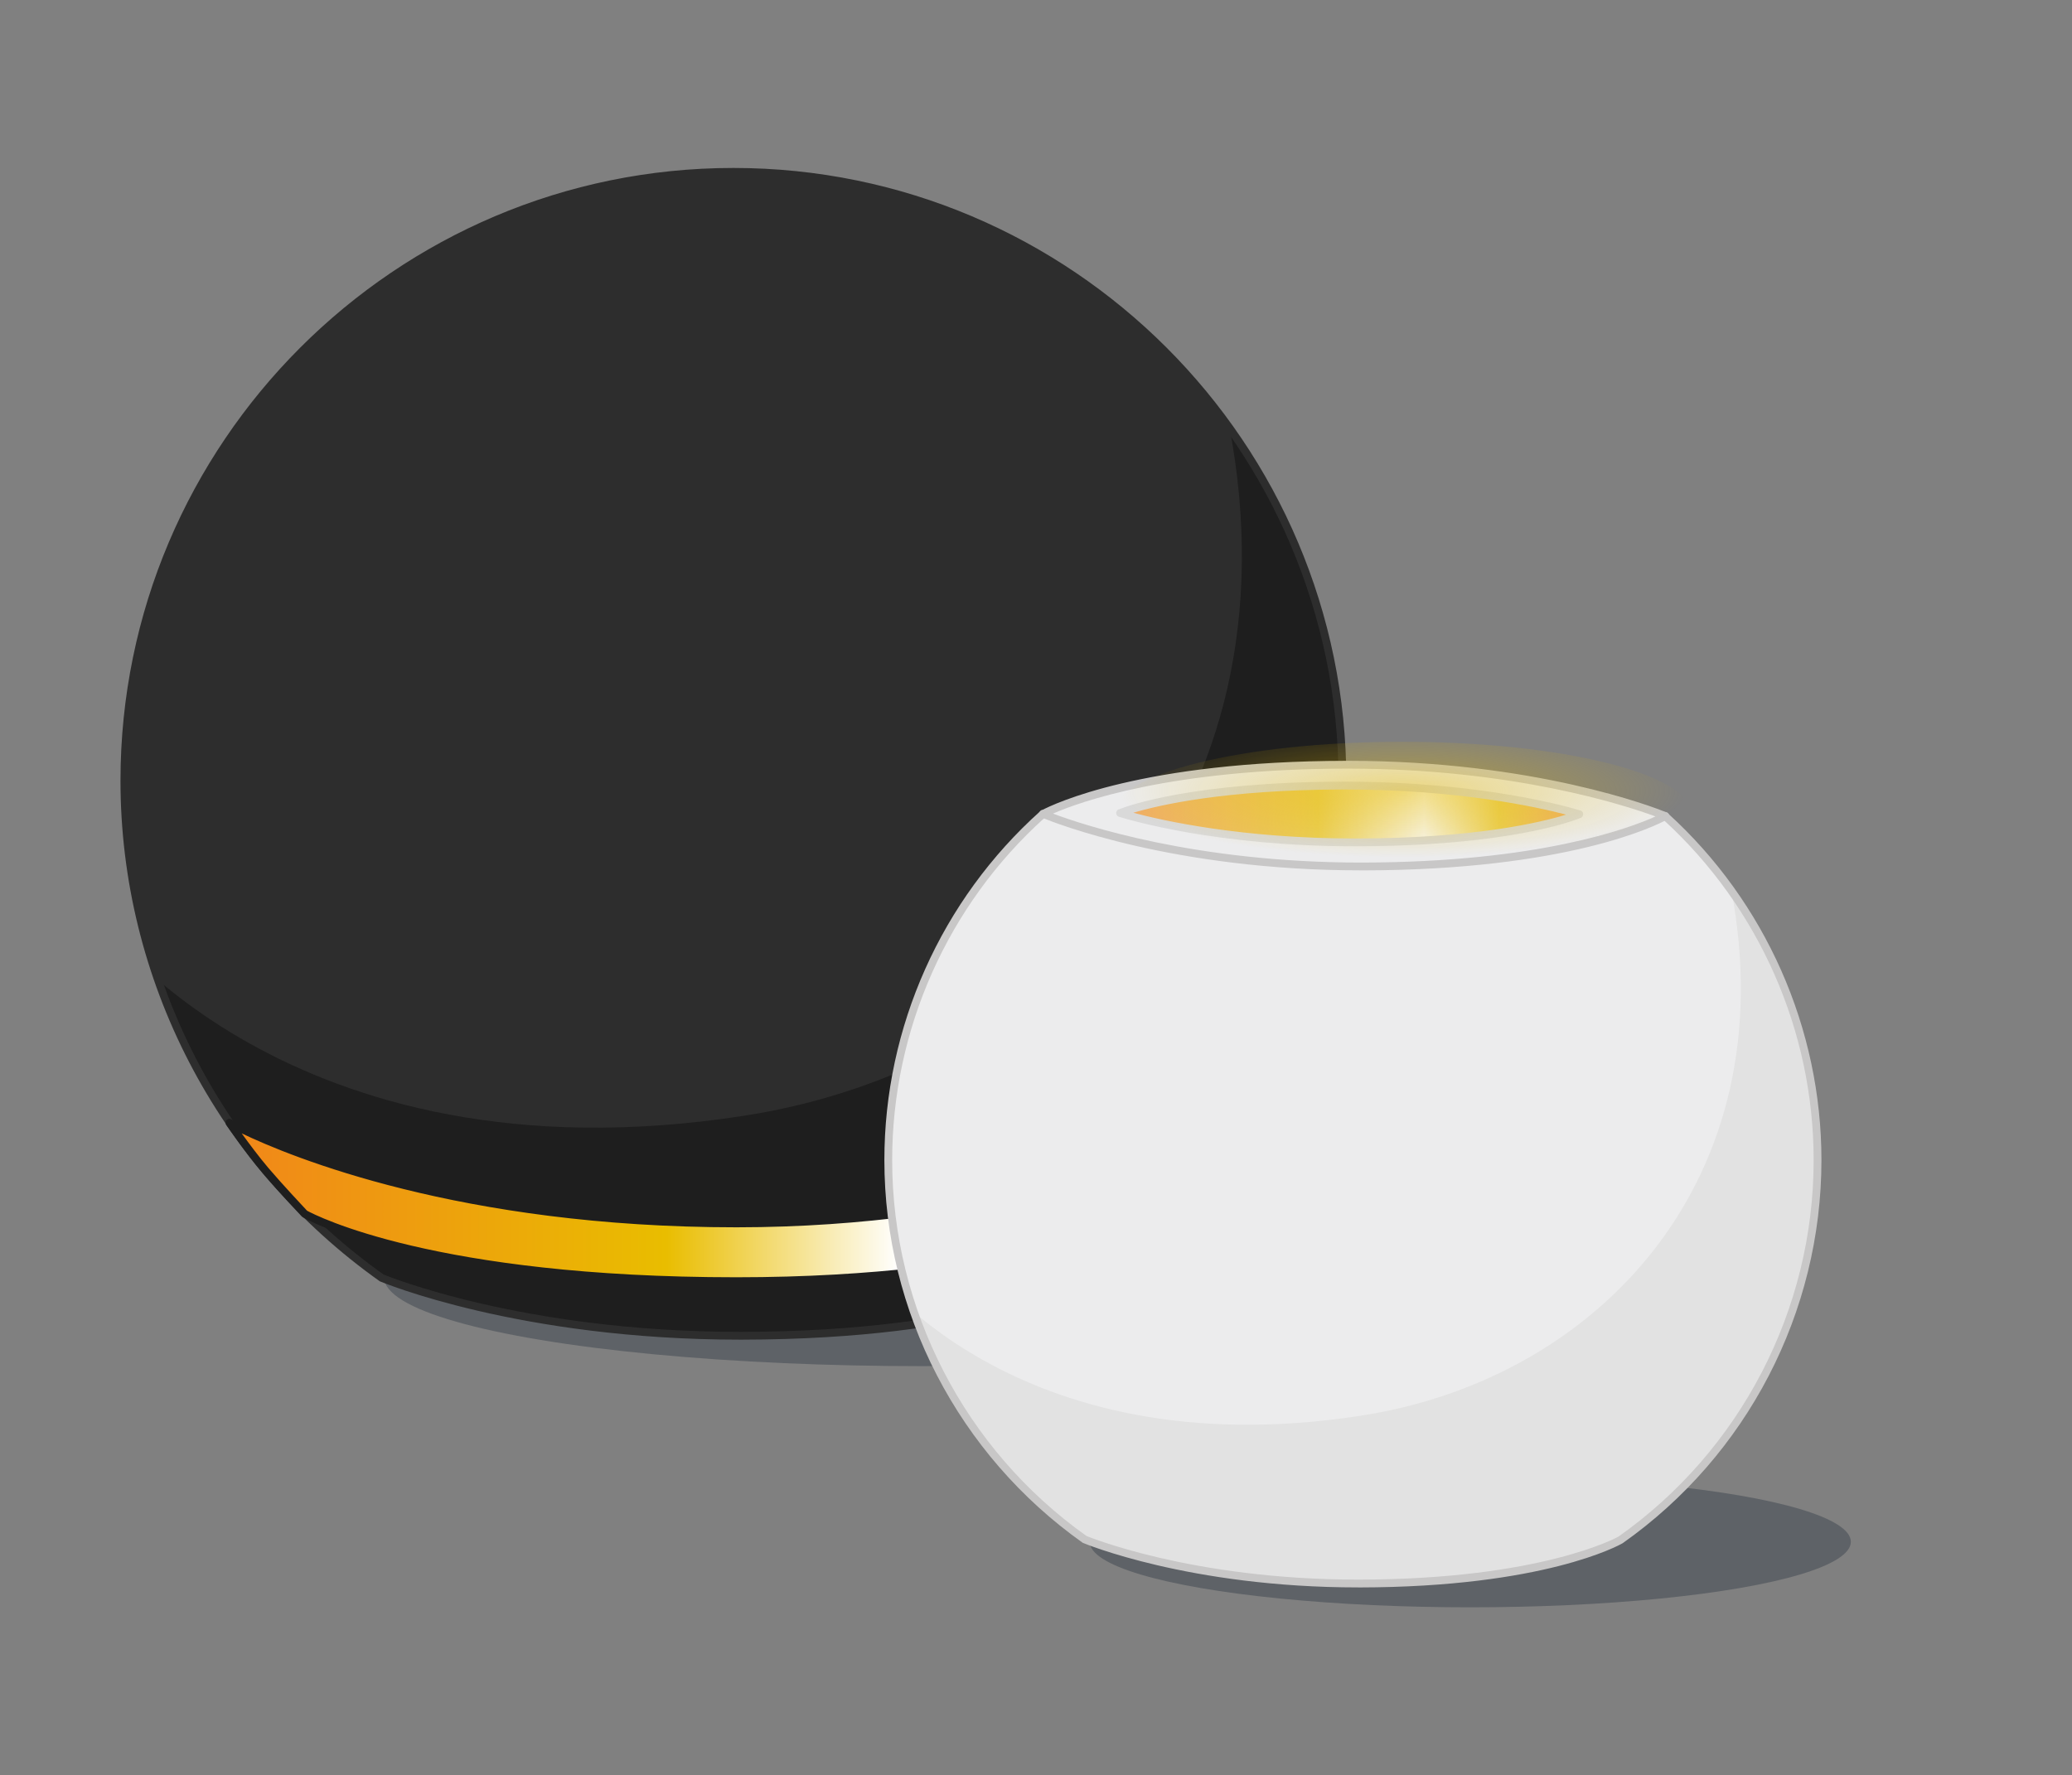
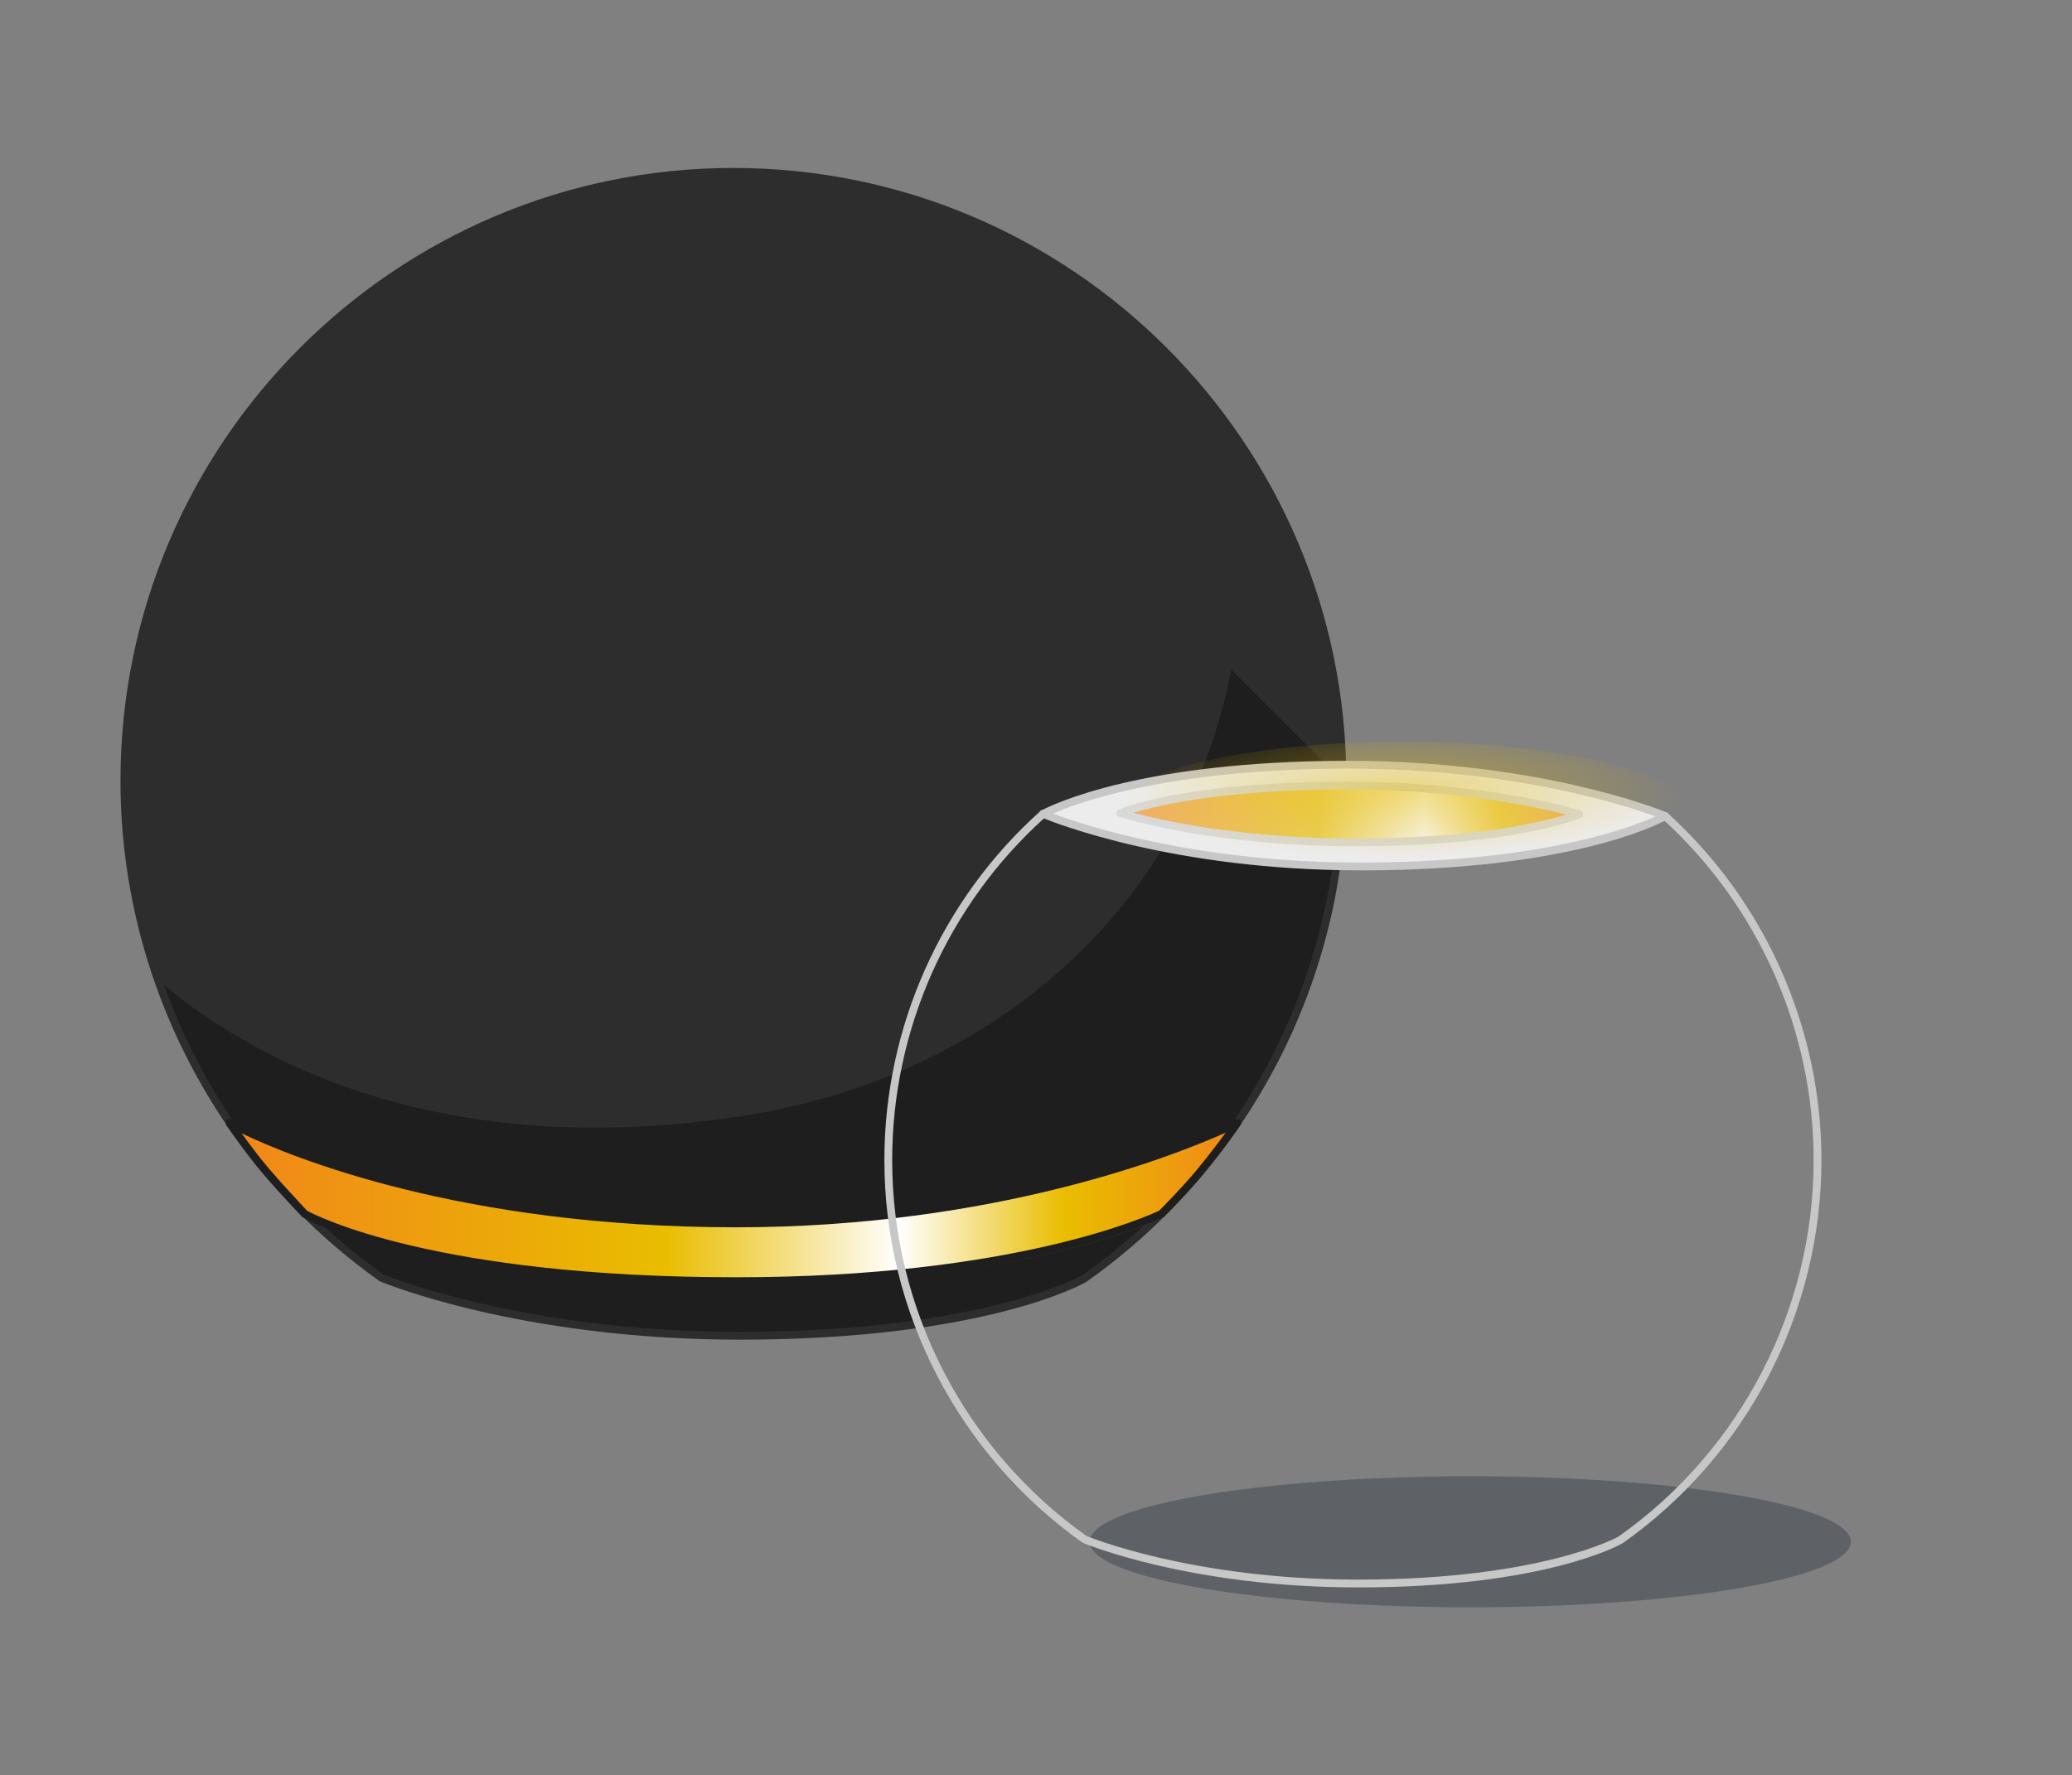
<svg xmlns="http://www.w3.org/2000/svg" xmlns:xlink="http://www.w3.org/1999/xlink" id="Ebene_1" data-name="Ebene 1" version="1.1" viewBox="0 0 150 128.54">
  <rect x="0" y="0" width="150" height="128.54" fill="#808080" stroke="none" />
  <defs>
    <style>
      .cls-1 {
        fill: #1e1e1e;
      }

      .cls-1, .cls-2, .cls-3, .cls-4, .cls-5, .cls-6, .cls-7, .cls-8, .cls-9, .cls-10, .cls-11 {
        stroke-width: 0px;
      }

      .cls-2 {
        fill: url(#Unbenannter_Verlauf_29);
      }

      .cls-3 {
        fill: #c8c7c7;
      }

      .cls-4 {
        fill: #3a414c;
        opacity: .48;
      }

      .cls-4, .cls-12, .cls-8 {
        isolation: isolate;
      }

      .cls-13 {
        clip-path: url(#clippath-2);
      }

      .cls-5 {
        fill: #ececed;
      }

      .cls-6, .cls-14 {
        fill: none;
      }

      .cls-7 {
        fill: #cecece;
      }

      .cls-15 {
        clip-path: url(#clippath-1);
      }

      .cls-12 {
        opacity: .63;
      }

      .cls-8 {
        fill: url(#Unbenannter_Verlauf_38);
        opacity: .46;
      }

      .cls-9 {
        fill: #e2e2e2;
      }

      .cls-16 {
        clip-path: url(#clippath);
      }

      .cls-17 {
        clip-path: url(#clippath-3);
      }

      .cls-10 {
        fill: #2d2d2d;
      }

      .cls-14 {
        stroke: #1d1d1b;
        stroke-linecap: round;
        stroke-linejoin: round;
        stroke-width: .5px;
      }

      .cls-11 {
        fill: url(#Unbenannter_Verlauf_29-2);
      }
    </style>
    <clipPath id="clippath">
      <circle class="cls-6" cx="-751.469" cy="575.609" r="100.3" />
    </clipPath>
    <clipPath id="clippath-1">
      <rect class="cls-6" x="-902.369" y="381.609" width="394.9" height="410.2" />
    </clipPath>
    <clipPath id="clippath-2">
-       <path class="cls-6" d="M97.183,56.533c0,14.9-7.391,28.074-18.707,36.055,0,0-7.161,4.104-24.774,4.129-16.209.023-26.097-4.204-26.097-4.204-11.256-7.988-18.6-21.126-18.6-35.979,0-24.35,19.739-44.089,44.089-44.089s44.089,19.739,44.089,44.089Z" />
+       <path class="cls-6" d="M97.183,56.533c0,14.9-7.391,28.074-18.707,36.055,0,0-7.161,4.104-24.774,4.129-16.209.023-26.097-4.204-26.097-4.204-11.256-7.988-18.6-21.126-18.6-35.979,0-24.35,19.739-44.089,44.089-44.089Z" />
    </clipPath>
    <linearGradient id="Unbenannter_Verlauf_29" data-name="Unbenannter Verlauf 29" x1="16.783" y1="1338.357" x2="89.755" y2="1338.357" gradientTransform="translate(0 -1251.117)" gradientUnits="userSpaceOnUse">
      <stop offset=".004" stop-color="#f18719" />
      <stop offset=".431" stop-color="#e9bd00" />
      <stop offset=".662" stop-color="#fff" />
      <stop offset=".825" stop-color="#e9bd00" />
      <stop offset="1" stop-color="#f18719" />
    </linearGradient>
    <clipPath id="clippath-3">
-       <path class="cls-6" d="M131.579,83.998c0,11.368-5.639,21.418-14.272,27.507,0,0-5.464,3.131-18.901,3.15-12.366.017-19.91-3.208-19.91-3.208-8.587-6.095-14.191-16.118-14.191-27.449,0-9.957,4.326-18.903,11.202-25.062,0,0,14.186.008,22.806.008,8.708,0,22.246.156,22.246.156,6.77,6.153,11.02,15.029,11.02,24.899Z" />
-     </clipPath>
+       </clipPath>
    <linearGradient id="Unbenannter_Verlauf_29-2" data-name="Unbenannter Verlauf 29" x1="81.087" y1="1310.053" x2="114.333" y2="1310.053" xlink:href="#Unbenannter_Verlauf_29" />
    <radialGradient id="Unbenannter_Verlauf_38" data-name="Unbenannter Verlauf 38" cx="101.519" cy="5554.653" fx="101.519" fy="5554.653" r="20.609" gradientTransform="translate(0 -1248.074) scale(1 .235)" gradientUnits="userSpaceOnUse">
      <stop offset="0" stop-color="#e9bd00" />
      <stop offset=".996" stop-color="#e9bd00" stop-opacity="0" />
    </radialGradient>
  </defs>
  <g id="Ebene_1-2" data-name="Ebene 1-2">
    <g class="cls-16">
      <g class="cls-15">
        <line class="cls-14" x1="1446.331" y1="99.909" x2="-764.969" y2="431.809" />
      </g>
    </g>
  </g>
  <ellipse class="cls-4" cx="106.44" cy="111.634" rx="27.55" ry="4.744" />
-   <ellipse class="cls-4" cx="66.756" cy="92.481" rx="38.951" ry="6.435" />
  <g>
    <g>
      <path class="cls-10" d="M97.183,56.533c0,14.9-7.391,28.074-18.707,36.055,0,0-7.161,4.104-24.774,4.129-16.209.023-26.097-4.204-26.097-4.204-11.256-7.988-18.6-21.126-18.6-35.979,0-24.35,19.739-44.089,44.089-44.089s44.089,19.739,44.089,44.089Z" />
      <g class="cls-13">
        <path class="cls-1" d="M6.938,66.29s13.672,19.666,46.954,14.493c22.629-3.517,40.239-22.518,35.121-49.822l22.004,19.226-34.156,62.464S7.785,94.598,8.04,94.513c.254-.085-1.102-28.223-1.102-28.223Z" />
      </g>
      <path class="cls-10" d="M53.573,96.999c-16.007,0-25.981-4.184-26.079-4.227-11.775-8.349-18.772-21.885-18.772-36.239,0-24.466,19.905-44.372,44.372-44.372,24.466,0,44.372,19.905,44.372,44.372,0,14.407-7.038,27.972-18.827,36.286-.317.184-7.45,4.156-24.936,4.18h-.129ZM53.094,12.727c-24.155,0-43.807,19.651-43.807,43.806,0,14.171,6.909,27.535,18.482,35.749.046.013,9.924,4.152,25.805,4.152h.128c17.311-.024,24.563-4.051,24.634-4.091,11.616-8.195,18.565-21.587,18.565-35.81,0-24.155-19.651-43.806-43.806-43.806Z" />
    </g>
    <g>
      <path class="cls-2" d="M89.755,81.504s-14.093,7.289-36.261,7.289c-24.015 0-36.712-7.289-36.712-7.289,0,0,1.38,2.017,2.616,3.469,1.074,1.261,2.831,3.126,2.831,3.126,0,0,8.312,4.877,31.253,4.877,21.176-0,30.781-4.877,30.781-4.877,0,0,1.617-1.606,2.787-3.022,1.696-2.054,2.704-3.574,2.704-3.574Z" />
      <path class="cls-1" d="M53.308,93.046c-22.755.001-31.054-4.715-31.396-4.915-.023-.014-.044-.03-.063-.05-.018-.019-1.775-1.885-2.841-3.137-1.232-1.446-2.62-3.473-2.634-3.493-.074-.109-.063-.254.026-.351.09-.097.233-.119.348-.054.126.072,12.921,7.252,36.571,7.252,21.837-.001,35.991-7.185,36.132-7.258.113-.059.254-.034.34.062s.097.238.025.345c-.01.015-1.036,1.556-2.722,3.597-1.165,1.411-2.789,3.027-2.805,3.043-.021.021-.045.038-.071.052-.097.049-9.909,4.907-30.91,4.907ZM22.231,87.662c.599.328,9.223,4.819,31.073,4.819h.004c20.182,0,29.927-4.496,30.615-4.827.235-.235,1.679-1.69,2.735-2.969.905-1.096,1.617-2.045,2.08-2.684-3.567,1.604-16.694,6.862-35.419,6.863-20.014,0-32.326-5.123-35.821-6.802.513.713,1.253,1.708,1.941,2.516.981,1.153,2.557,2.834,2.792,3.085Z" />
    </g>
  </g>
  <g>
    <g>
-       <path class="cls-5" d="M131.579,83.998c0,11.368-5.639,21.418-14.272,27.507,0,0-5.464,3.131-18.901,3.15-12.366.017-19.91-3.208-19.91-3.208-8.587-6.095-14.191-16.118-14.191-27.449,0-9.957,4.326-18.903,11.202-25.062,0,0,14.186.008,22.806.008,8.708,0,22.246.156,22.246.156,6.77,6.153,11.02,15.029,11.02,24.899Z" />
      <g class="cls-17">
-         <path class="cls-9" d="M62.729,91.442s10.431,15.003,35.822,11.057c17.265-2.683,30.699-17.179,26.795-38.011l16.787,14.668-26.059,47.655s-52.699-13.773-52.505-13.838c.194-.065-.841-21.532-.841-21.532Z" />
-       </g>
+         </g>
      <path class="cls-3" d="M98.309,114.938c-12.226,0-19.848-3.198-19.924-3.23-9.013-6.388-14.362-16.736-14.362-27.709,0-9.63,4.117-18.842,11.295-25.272l.081-.072h.108s14.186.008,22.806.008c8.61,0,22.114.154,22.249.156l.107.001.079.072c7.062,6.419,11.113,15.571,11.113,25.108,0,11.013-5.381,21.382-14.392,27.738-.248.144-5.705,3.183-19.063,3.202h-.097ZM75.615,59.219c-7.01,6.32-11.027,15.345-11.027,24.779,0,10.79,5.26,20.965,14.071,27.218.023.003,7.549,3.156,19.65,3.156h.096c13.21-.018,18.707-3.081,18.761-3.112,8.84-6.236,14.131-16.432,14.131-27.262,0-9.343-3.952-18.309-10.849-24.617-1.299-.015-13.937-.155-22.135-.155-8.179,0-21.371-.007-22.698-.008Z" />
    </g>
    <g>
      <path class="cls-5" d="M75.512,58.936s6.361-3.546,21.953-3.567c14.349-.02,23.102,3.722,23.102,3.722l-.005-.009s-6.34,3.633-21.931,3.655c-14.349.02-23.124-3.809-23.124-3.809l.005.009Z" />
      <path class="cls-3" d="M98.518,63.019c-13.526,0-22.209-3.453-23.056-3.805-.013-.002-.025-.006-.037-.009-.075-.024-.136-.078-.169-.148l-.004-.009c-.05-.107-.029-.233.053-.317.039-.04.088-.067.14-.078.771-.406,7.218-3.544,22.019-3.565h.113c13.534,0,22.201,3.379,23.035,3.718.011.002.022.004.032.008.075.023.136.075.171.144.053.106.036.238-.045.325-.035.038-.078.065-.125.079-.706.385-7.124,3.639-22.014,3.66h-.113ZM76.229,58.909c2.214.834,10.339,3.545,22.288,3.545h.113c12.76-.018,19.342-2.492,21.219-3.338-2.209-.814-10.319-3.464-22.272-3.464h-.112c-12.75.018-19.348,2.43-21.236,3.257Z" />
    </g>
    <g class="cls-12">
      <path class="cls-11" d="M81.09,58.871s4.694-1.979,16.197-1.991c10.587-.011,17.045,2.077,17.045,2.077l-.003-.005s-4.677,2.028-16.181,2.04c-10.587.011-17.061-2.126-17.061-2.126,0,0,.003.005.003.005Z" />
      <path class="cls-7" d="M98.064,61.275c-9.977,0-16.385-1.927-17.015-2.124-.077-.011-.148-.054-.194-.123l-.003-.005c-.067-.1-.063-.232.01-.328.044-.057.106-.094.173-.107.582-.231,5.346-1.98,16.252-1.991h.083c9.978,0,16.373,1.883,17,2.075.07.01.136.047.182.107.076.098.082.236.01.338-.042.06-.104.1-.172.116-.56.23-5.307,2.03-16.243,2.042,0,0-.085,0-.085-0ZM82.044,58.848c2.09.559,7.839,1.862,16.02,1.862h.084c8.633-.009,13.431-1.171,15.233-1.727-2.086-.546-7.828-1.819-16.01-1.819h-.082c-8.627.009-13.434,1.142-15.245,1.685Z" />
    </g>
    <ellipse class="cls-8" cx="101.519" cy="58.936" rx="20.935" ry="5.228" />
  </g>
</svg>